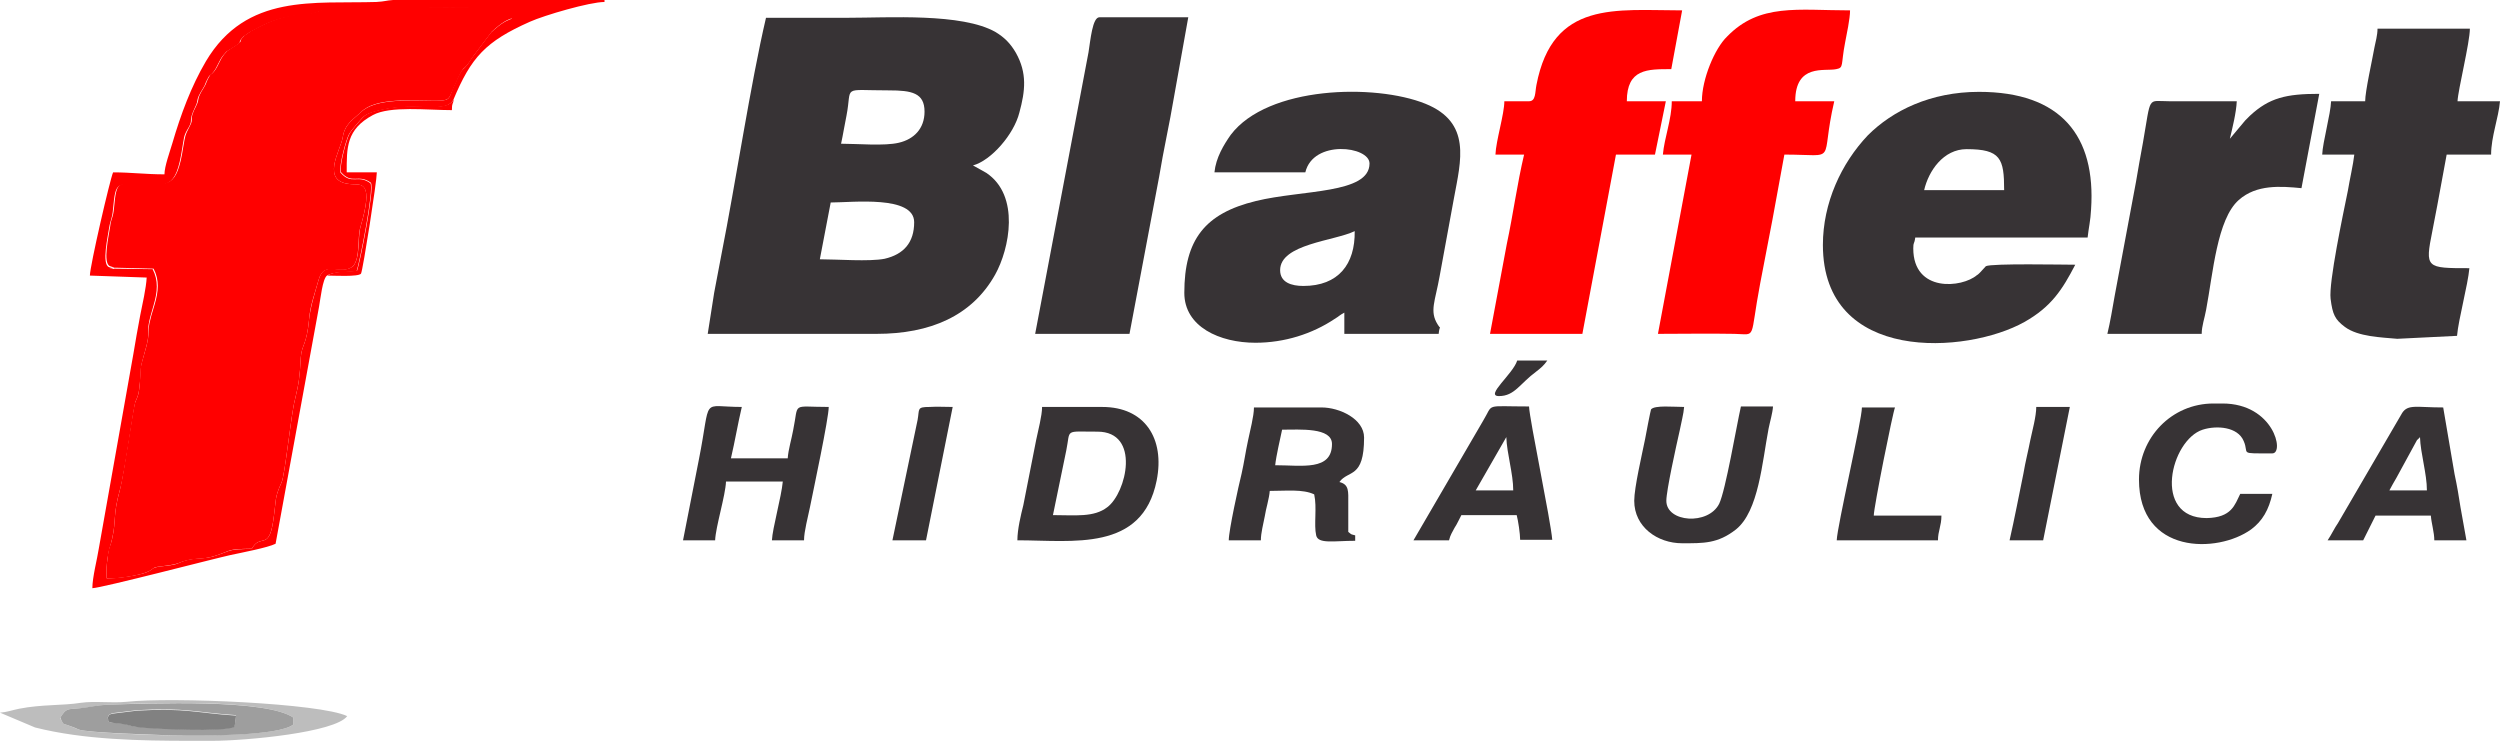
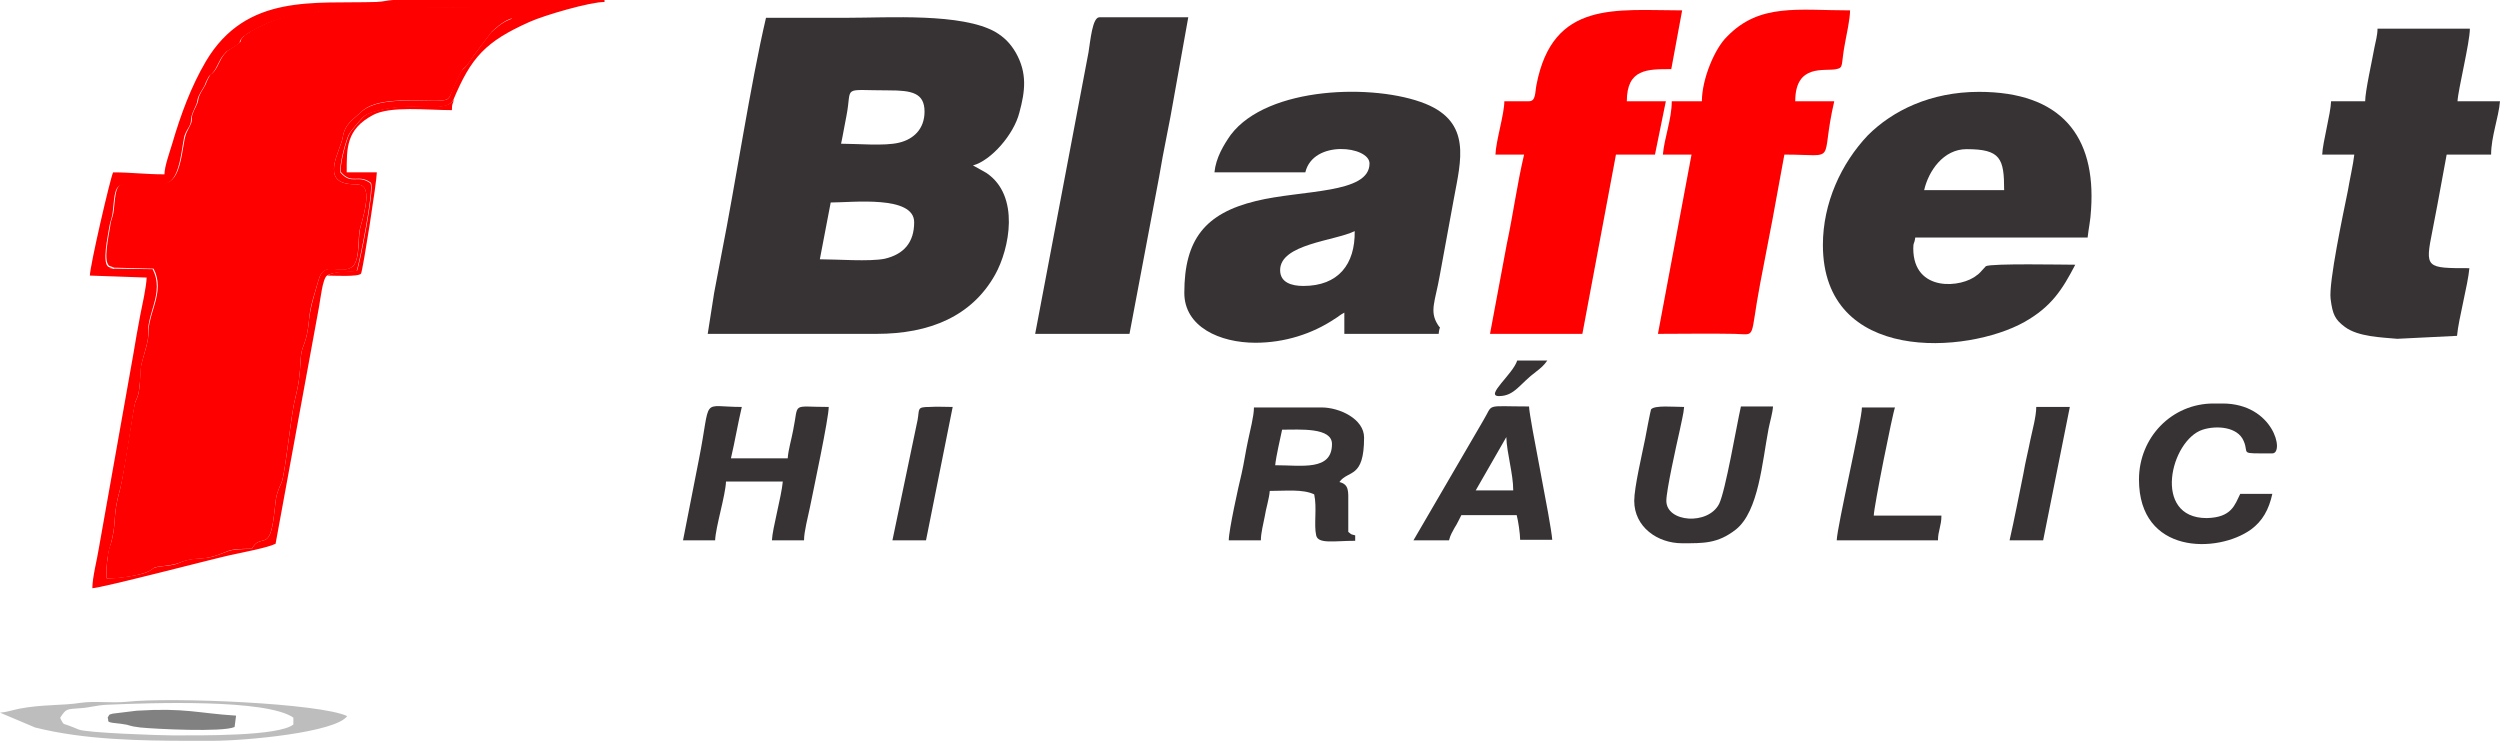
<svg xmlns="http://www.w3.org/2000/svg" version="1.1" id="Capa_1" x="0px" y="0px" width="506.2px" height="150px" viewBox="0 0 506.2 150" enable-background="new 0 0 506.2 150" xml:space="preserve">
  <path fill-rule="evenodd" clip-rule="evenodd" fill="#FF0000" d="M87.9,20.4c3.2,0,2.9-0.2,4-2.7c2.7-6,1.2-2,4-6.4l3.7-4.9  c4.4-4.1,4.2-1.4,4.4-4.2c-0.6-0.4-0.1-0.2-1-0.5c-1.9-0.5-34.6-0.2-37.1,0.2c-1,0.1-0.4,0-1.2,0.3c-2.9,0.9-2.5,0.4-5.5,0.9  c-3,0.5-5.5,1.6-8.2,3.1c-0.1,0-0.2,0.1-0.2,0.1l-1.3,0.9c-1.8,1.8,0.6,0.5-2.7,2.6c-0.9,0.6-0.6,0.3-1.4,1.2  c-0.9,1.1-1.2,2.4-2,3.4c-0.8,1-0.6,0.2-1.3,1.6c-0.5,1-0.2,0.7-0.8,1.7c-1.7,2.7-0.7,2-1.6,3.8c-1.6,3.1-0.3,2.3-1.3,4.1  c-1,1.9-0.9,2-1.3,4.2c-1.3,8.5-3.1,7.5-8.5,7.4c-4.7-0.1-5-0.7-5.5,4.8c-0.2,2.3-0.6,2.1-0.8,3.9c-0.2,1.5-1.6,7.5,0,8  c0.1,0,0.2,0.1,0.3,0.1c2.4,0.7-1.9-0.3,0.6,0.2l7.9,0.2c1.2,2.3,1,4.6,0.2,7.3C29,69,31,65.7,29.2,71.7c-1,3.3-0.6,2.5-0.9,6  c-0.2,2-0.2,2.1-0.9,3.7C27,82.2,25.1,96,24.3,99.1c-1.5,5.4-0.7,6-1.6,10c-0.4,1.8-0.7,1.6-0.9,3.8c-0.2,1.4-0.3,2.4-0.2,4.2  c1.8,0.2,6.6-0.6,8-1.2c2-0.8,0.9-1,2.9-1.2c1.4-0.2,2.6-0.3,3.7-0.7c3.1-1.3,4.6-0.5,7.5-1.5c3.6-1.2,2.2-1.3,7.3-1.4  c1.7-3.1,3.4,0.4,4.3-5.5c0.7-4.6,0.2-4.6,1.7-7.9c0.7-1.4,1.9-13.6,2.7-16.7c0.8-3.3,1-4.7,1.2-8.6c0.2-2.7,1.2-2.4,1.7-7.9  c0.2-2.6,1.2-5.3,1.9-7.8c1.2-4.2,4.4-0.7,7-2.8c1.5-1.8,0.8-5.8,1.5-8c2.7-9.2,0.2-8.5-1.7-8.6c-6.7-0.3-2.3-6.9-1.9-9.5  c0.4-2.7,2.1-3.6,3.7-5.1C76,19.7,83.4,20.4,87.9,20.4L87.9,20.4z" />
  <path fill-rule="evenodd" clip-rule="evenodd" fill="#373335" d="M166,52.5l2.2-11.5c4.4,0,16.9-1.5,16.9,4c0,4.1-2.1,6.5-6,7.4  C176,53,169.5,52.5,166,52.5L166,52.5z M170.3,29.1c0.4-1.8,0.7-3.8,1.1-5.7c1.2-6.2-1.2-5.1,8.6-5.1c4.6,0,7.2,0.5,7.2,4.3  c0,3.5-2.2,5.6-5.2,6.3C179.1,29.6,173.6,29.1,170.3,29.1L170.3,29.1z M143.3,67.6h34.2c10.8,0,19.3-3.6,24-12  c2.9-5.2,5.1-16-1.8-20.6l-2.5-1.4c0,0-0.2-0.1-0.2-0.1c3.7-1,8.3-6.3,9.4-10.7c1.2-4.4,1.6-8-0.7-12.1c-1.1-1.9-2.3-3.1-4.1-4.2  c-6.8-3.9-21.7-2.9-29.9-2.9c-5.5,0-11,0-16.6,0c-3.1,13.2-6.2,33.7-9,47.8c-0.5,2.6-1,5.2-1.5,7.9L143.3,67.6L143.3,67.6z" />
  <path fill-rule="evenodd" clip-rule="evenodd" fill="#373335" d="M263.9,57.9c-2.4,0-4.7-0.7-4.7-3.2c0-5.3,11-5.9,15.1-7.9  C274.4,53.5,271,57.9,263.9,57.9L263.9,57.9z M245.9,34.9h18.4c1.6-6.7,13-5.3,13-1.8c0,6.2-13.6,5.3-23,7.6  c-10.3,2.5-14.5,7.8-14.5,18.6c0,6.9,7.2,10.1,14.4,10.1c5.9,0,11.5-1.8,16-4.8c1-0.6,0.9-0.7,2-1.3v4.3h19.1  c0.2-2.1,0.6-0.6-0.2-1.9c-1.7-2.7-0.5-4.7,0.4-9.8l2.9-15.8c1.4-7.6,3.6-15.3-5.8-19.1c-10.2-4.1-31.9-3.6-39.4,6.3  C247.8,29.3,246.2,31.9,245.9,34.9L245.9,34.9z" />
  <path fill-rule="evenodd" clip-rule="evenodd" fill="#373335" d="M398.2,30.2c6.9,0,7.6,1.9,7.6,8.3h-16.2  C390.5,34.6,393.5,30.2,398.2,30.2L398.2,30.2z M369.1,49.6c0,24.1,29.2,22.1,40.8,15.6c5.5-3.1,7.7-6.6,10.3-11.6  c-2.1,0-17-0.3-18.1,0.3l-1.2,1.3c0,0-0.5,0.5-0.6,0.5c-3,2.6-12.9,3.6-12.9-5.4c0-1.4,0.2-0.7,0.4-2.2h34.9  c0.2-1.9,0.6-3.5,0.7-5.7c1-14.9-6.1-23.8-22.7-23.8c-9.8,0-17.5,3.8-22.5,8.8C372.8,33.1,369.1,41.1,369.1,49.6L369.1,49.6z" />
  <path fill-rule="evenodd" clip-rule="evenodd" fill="#373335" d="M478.9,20.5H472c-0.1,2.6-1.7,8.3-1.8,10.8h6.5  c-0.2,1.9-1,5.4-1.3,7.3c-1,4.9-3.9,18.6-3.5,21.9c0.4,3.2,0.9,4.2,2.9,5.7c2.7,2,7.4,2.1,10.6,2.4l12.1-0.6  c0.3-3.4,2.2-10.3,2.5-13.7c-8.8,0-9,0-7.5-7.5c0.3-1.6,0.7-3.6,1-5.2l1.9-10.3h9c0-3.6,1.5-7.4,1.8-10.8h-8.6  c0.1-2.3,2.5-11.9,2.5-14.7h-18.7c0,1.3-0.4,2.7-0.6,3.7C480.3,12.3,478.9,18.5,478.9,20.5L478.9,20.5z" />
  <path fill-rule="evenodd" clip-rule="evenodd" fill="#FF0000" d="M344.6,20.5h-6.1c0,3.6-1.5,7.4-1.8,10.8h5.8l-6.8,36.3  c5.2,0,10.3-0.1,15.5,0c4.6,0.1,3,1.4,5.2-10.2c0.9-4.5,1.6-8.5,2.5-13l2.4-13.1c11.2,0,7.1,2.1,10.1-10.8h-7.9c0-7.7,6-6,8.3-6.5  c1.6-0.3,0.9-0.8,1.8-5.4c0.3-1.6,1-4.8,1-6.5c-10.6,0-18.3-1.5-24.9,5.3C347.2,9.8,344.6,16,344.6,20.5L344.6,20.5z" />
  <path fill-rule="evenodd" clip-rule="evenodd" fill="#FF0000" d="M309.6,20.5h-5c0,2.6-1.7,8-1.8,10.8h5.8c-1.4,5.9-2.2,12-3.5,18.1  l-3.4,18.2h18.7l6.8-36.3h7.9l2.2-10.8h-7.9c0-6.6,4.2-6.5,9-6.5l2.2-11.9c-13.4,0-26.2-2.1-29.5,15.1  C310.8,18.7,311,20.5,309.6,20.5L309.6,20.5z" />
  <path fill-rule="evenodd" clip-rule="evenodd" fill="#373335" d="M209.6,67.6h19.1l6-31.8c0.9-5.5,2.1-10.7,3-16.1l2.9-16.2h-18  c-1.4,0-1.8,4.6-2.2,7.1L209.6,67.6L209.6,67.6z" />
-   <path fill-rule="evenodd" clip-rule="evenodd" fill="#373335" d="M451.5,28.1c0.5-2.1,1.3-5.3,1.4-7.6l-13.7,0  c-4.5,0-3.6-1.3-5.3,8.4c-0.5,2.8-1,5.4-1.4,7.9l-4.3,23c-0.5,2.8-0.9,5.3-1.5,7.8h19.1c0-1.6,0.6-3.2,0.9-4.9  c1.4-7.4,2.2-18.3,6.6-22.2c3.6-3.2,8.5-2.8,12.7-2.4l3.6-19.1c-6.7,0-10.1,0.8-14,4.4L455,24c-0.1,0.1-0.1,0.1-0.2,0.2  c-0.1,0.1-0.1,0.1-0.2,0.2L451.5,28.1L451.5,28.1z" />
  <path fill-rule="evenodd" clip-rule="evenodd" fill="#FF0000" d="M87.9,20.4c-4.5,0-11.8-0.6-14.8,2.3c-1.6,1.5-3.3,2.4-3.7,5.1  c-0.4,2.6-4.8,9.2,1.9,9.5c1.9,0.1,4.4-0.5,1.7,8.6c-0.6,2.2,0,6.2-1.5,8c-2.6,2-5.8-1.5-7,2.8c-0.7,2.5-1.6,5.2-1.9,7.8  c-0.5,5.5-1.5,5.2-1.7,7.9c-0.2,3.9-0.4,5.3-1.2,8.6c-0.8,3.1-2,15.3-2.7,16.7c-1.5,3.3-1,3.3-1.7,7.9c-0.9,5.9-2.6,2.4-4.3,5.5  c-5.1,0.2-3.7,0.2-7.3,1.4c-2.9,1-4.4,0.1-7.5,1.5c-1.1,0.5-2.3,0.5-3.7,0.7c-2.1,0.3-1,0.4-2.9,1.2c-1.4,0.6-6.2,1.3-8,1.2  c-0.1-1.8,0-2.8,0.2-4.2c0.3-2.1,0.5-2,0.9-3.8c0.9-4,0.1-4.6,1.6-10c0.9-3.1,2.8-16.9,3.1-17.7c0.7-1.6,0.7-1.7,0.9-3.7  c0.4-3.5-0.1-2.6,0.9-6c1.8-6-0.3-2.7,1.9-9.9c0.8-2.7,1-5-0.2-7.3L23,54.4c-2.6-0.4,1.8,0.5-0.6-0.2c-0.1,0-0.2-0.1-0.3-0.1  c-1.6-0.5-0.2-6.5,0-8c0.3-1.8,0.6-1.6,0.8-3.9c0.5-5.5,0.8-4.9,5.5-4.8c5.4,0.1,7.2,1.1,8.5-7.4c0.4-2.2,0.2-2.4,1.3-4.2  c1-1.8-0.2-0.9,1.3-4.1c0.9-1.8-0.1-1.1,1.6-3.8c0.6-1,0.3-0.7,0.8-1.7c0.7-1.4,0.5-0.6,1.3-1.6c0.8-1,1.1-2.3,2-3.4  c0.8-0.9,0.4-0.6,1.4-1.2c3.4-2.1,0.9-0.8,2.7-2.6l1.3-0.9c0.1,0,0.2-0.1,0.2-0.1c2.7-1.5,5.1-2.6,8.2-3.1c3-0.5,2.7,0,5.5-0.9  c0.8-0.3,0.3-0.1,1.2-0.3c2.5-0.4,35.2-0.8,37.1-0.2c0.9,0.2,0.4,0,1,0.5c-0.2,2.7,0,0.1-4.4,4.2l-3.7,4.9c-2.8,4.4-1.3,0.4-4,6.4  C90.8,20.2,91.1,20.4,87.9,20.4L87.9,20.4z M79.6,0h42.8v0.4c-3,0-12.2,2.7-15.1,4c-9,4-11.9,7.2-15.5,15.8c-1.7,3.1-8,0-16.3,2.5  c-1.6,0.5-1.9,0.9-2.7,1.8c-0.5,0.6-1.6,1.8-2.1,2.6c-0.6,1.1-2,6.1-1.8,7.8c2.3,2.7,3.5,0.3,6.1,2.2c0.8,1.2-2.3,16.6-2.8,17.8  c-1.9,0.3-4.5,0-6,0.9c-0.9,0.7-1.3,4.7-1.6,6.3l-8.8,48c-1.6,0.8-6.9,1.8-9.2,2.3c-3.6,0.8-25.8,6.6-27.9,6.7c0-2.2,1-6,1.3-8  l7-39.4c0.4-2.5,0.9-5.2,1.4-7.9c0.4-2,1.2-5.5,1.3-7.6l-11.5-0.4c0-1.9,4.1-19.6,4.7-20.9c3.7,0,6.5,0.4,10.4,0.4  c0-1.6,1.1-4.6,1.6-6.3c1.7-5.8,3.8-11.5,6.8-16.6c8.2-13.8,22-11.6,34.5-12C78,0.3,78.1,0.1,79.6,0L79.6,0z" />
-   <path fill-rule="evenodd" clip-rule="evenodd" fill="#373335" d="M213.2,104.3l2.7-13.1c0.9-4.4-0.5-3.8,6.3-3.8  c8.8,0,5.9,12.4,2,15.3C221.5,104.8,217.7,104.3,213.2,104.3L213.2,104.3z M206,109.4c11.2,0,25.3,2.4,28.2-12.1  c1.7-8.5-2.4-14.9-11-14.9H211c0,1.8-0.8,4.7-1.2,6.7l-2.6,13.2C206.7,104.3,206,107.2,206,109.4L206,109.4z" />
  <path fill-rule="evenodd" clip-rule="evenodd" fill="#373335" d="M258.2,94.2c0.2-1.9,1-5.3,1.4-7.2c3.6,0,10.1-0.5,10.1,2.9  C269.7,95.4,263.6,94.2,258.2,94.2L258.2,94.2z M248.8,109.4h6.5c0-1.5,0.5-3.3,0.8-4.9c0.2-1.4,0.9-3.6,1-5.1c3.3,0,6.7-0.4,9,0.7  c0.6,2.7-0.1,6.1,0.4,8.3c0.4,1.8,3.6,1.1,7.9,1.1v-1.1c-1.1-0.3-0.6-0.1-1.4-0.7c0-1.9,0-3.8,0-5.8c0-2.4,0.2-3.8-1.8-4.3  c1.8-2.5,5-0.6,5-9c0-3.8-5-6.1-8.6-6.1h-13.7c0,1.8-0.8,4.7-1.2,6.7c-0.5,2.3-0.8,4.5-1.3,6.7C250.8,98.3,248.8,107.4,248.8,109.4  L248.8,109.4z" />
  <path fill-rule="evenodd" clip-rule="evenodd" fill="#373335" d="M138.3,109.4h6.5c0.1-2.7,2.1-9.1,2.2-11.9h11.5  c-0.3,3.2-2.1,9.5-2.2,11.9h6.5c0-1.8,0.8-4.7,1.2-6.7c0.7-3.5,3.8-18,3.8-20.3c-7.7,0-6-1.1-7.2,4.7c-0.3,1.7-1,4-1.1,5.7H148  c0.8-3.4,1.4-7,2.2-10.4c-8.5,0-6.1-2.4-8.7,10.7L138.3,109.4L138.3,109.4z" />
  <path fill-rule="evenodd" clip-rule="evenodd" fill="#373335" d="M330.9,101.4c0,5.3,4.7,8.6,9.7,8.6c4.3,0,7.2,0.1,10.9-2.8  c4.6-3.7,5.3-13.6,6.6-20.4c0.3-1.5,0.8-3.1,0.9-4.5h-6.5c-0.9,4-3.1,17-4.4,19.7c-2.2,4.4-10.7,3.8-10.7-0.6c0-2.1,2-11.1,2.7-14.2  c0.3-1.6,0.8-3.4,0.9-4.8c-2.1,0-6-0.4-6.7,0.5c-0.1,0.2-1.1,5.4-1.2,6C332.5,91.9,330.9,98.7,330.9,101.4L330.9,101.4z" />
-   <path fill-rule="evenodd" clip-rule="evenodd" fill="#373335" d="M490,88.5c0.1,3.3,1.4,7.4,1.4,10.8h-7.6c0.5-1,0.9-1.6,1.4-2.5  l4.2-7.7C490,88.5,489.7,88.9,490,88.5L490,88.5z M471.3,109.4h7.2l2.5-5h11.2c0.1,1.5,0.7,3.4,0.7,5h6.5l-1.2-6.7  c-0.3-2-0.7-4.4-1.2-6.7l-2.3-13.5c-5.4,0-7.1-0.7-8.3,1.1l-13,22.3C472.7,106.9,472.1,108.2,471.3,109.4L471.3,109.4z" />
  <path fill-rule="evenodd" clip-rule="evenodd" fill="#373335" d="M433.1,97.1c0,15.2,15.9,15,22.7,10.1c2.3-1.7,3.6-4,4.3-7.2h-6.5  c-1.1,2.2-1.7,4.8-6.8,4.9c-11.1,0-7.3-15.8-0.8-17.9c2.8-0.9,7.1-0.6,8.3,2.3c1.2,2.7-1.2,2.5,5.8,2.5c2.5,0,0.3-10.1-10.1-10.1  h-1.8C439.7,81.7,433.1,88.6,433.1,97.1L433.1,97.1z" />
  <path fill-rule="evenodd" clip-rule="evenodd" fill="#373335" d="M305,88.5c0.1,3.3,1.4,7.4,1.4,10.8h-7.6L305,88.5L305,88.5z   M286.2,109.4h7.2c0.3-1.2,0.6-1.5,1.1-2.5c0.6-0.9,0.9-1.7,1.4-2.6h11.2c0.3,1.1,0.7,3.8,0.7,5h6.5c-0.3-3.9-4.6-24.3-4.7-27  c-9.2,0-7.1-0.7-9.3,2.9L286.2,109.4L286.2,109.4z" />
  <path fill-rule="evenodd" clip-rule="evenodd" fill="#373335" d="M371.9,109.4h20.5c0-1.9,0.7-2.9,0.7-5h-13.7  c0-1.7,3.9-21.1,4.3-21.9H377C377,85.1,372,106.5,371.9,109.4L371.9,109.4z" />
  <path fill-rule="evenodd" clip-rule="evenodd" fill="#373335" d="M180.7,109.4h6.8l5.4-27c-1.6,0-3.2-0.1-4.7,0  c-2.6,0-2,0.4-2.4,2.6L180.7,109.4L180.7,109.4z" />
  <path fill-rule="evenodd" clip-rule="evenodd" fill="#373335" d="M406.9,109.4h6.8l5.4-27h-6.8c0,1.9-0.8,4.8-1.2,6.7  c-0.4,2.1-1,4.4-1.4,6.8C408.8,100.3,407.9,105,406.9,109.4L406.9,109.4z" />
  <path fill-rule="evenodd" clip-rule="evenodd" fill="#BDBDBD" d="M12.2,145.3c1.2-1.8,1.2-1.7,4-1.9c1.9-0.1,3.3-0.6,5.4-0.7  c9.1-0.4,32.3-1.2,37.8,2.6l0,1.4c-3,2.4-18.8,2.2-24.5,2.2c-2.4,0-17.5-0.5-19-1.2c-0.9-0.4-1.5-0.6-2.3-0.9  c-0.9-0.3-0.7-0.1-1.2-1C12.3,145.7,12.2,145.4,12.2,145.3L12.2,145.3z M42.3,150h-3.5c-10.5,0-21.8-0.2-31.7-2.7l-7.1-3  c1.4-0.1,2.4-0.5,3.9-0.8c4.6-0.9,8.7-0.6,12.5-1.2c2.9-0.4,6.1,0.1,9.2-0.2c9.2-1,39.3,0.3,44.7,2.9c-2.4,3.3-20.4,5-27.4,5H42.3  L42.3,150z" />
-   <path fill-rule="evenodd" clip-rule="evenodd" fill="#9E9E9E" d="M21.8,145.3c0.4-0.8,0.1-0.5,1-0.9l4.9-0.6  c9.9-0.6,12.2,0.5,20.1,1l-0.3,2.3c-2.4,1.1-16.2,0.4-19.1,0.1c-2.6-0.2-1.9-0.5-3.6-0.7C21.1,146.2,22.2,146.3,21.8,145.3  L21.8,145.3z M12.2,145.3c0.1,0.1,0.2,0.4,0.2,0.5c0.5,1,0.4,0.7,1.2,1c0.8,0.3,1.5,0.5,2.3,0.9c1.5,0.7,16.6,1.1,19,1.2  c5.7,0.1,21.5,0.2,24.5-2.2l0-1.4c-5.5-3.8-28.8-2.9-37.8-2.6c-2.1,0.1-3.5,0.5-5.4,0.7C13.4,143.6,13.4,143.5,12.2,145.3  L12.2,145.3z" />
  <path fill-rule="evenodd" clip-rule="evenodd" fill="#818181" d="M21.8,145.3c0.4,0.9-0.8,0.9,3,1.3c1.7,0.2,1,0.4,3.6,0.7  c2.9,0.3,16.7,1,19.1-0.1l0.3-2.3c-7.9-0.5-10.2-1.6-20.1-1l-4.9,0.6C21.9,144.8,22.3,144.5,21.8,145.3L21.8,145.3z" />
  <path fill-rule="evenodd" clip-rule="evenodd" fill="#FF0000" d="M66.3,55.8c1.1,0,6.3,0.3,6.8-0.4c0.4-0.8,3.2-18.7,3.2-20.5h-6.1  c0-5-0.1-8.7,5.3-11.6c3.5-1.9,11-1,16-1c0-1.6,0.2-1,0.4-2.2c-1.7,3.1-8,0-16.3,2.5c-1.6,0.5-1.9,0.9-2.7,1.8  c-0.5,0.6-1.6,1.8-2.1,2.6c-0.6,1.1-2,6.1-1.8,7.8c2.3,2.7,3.5,0.3,6.1,2.2c0.8,1.2-2.3,16.6-2.8,17.8  C70.4,55.1,67.8,54.8,66.3,55.8L66.3,55.8z" />
  <path fill-rule="evenodd" clip-rule="evenodd" fill="#373335" d="M303.5,80.2c3.2,0,4.2-2.5,7.6-5c0.9-0.7,1.5-1.2,2.2-2.2h-6.1  C306.4,75.7,300.6,80.2,303.5,80.2L303.5,80.2z" />
</svg>